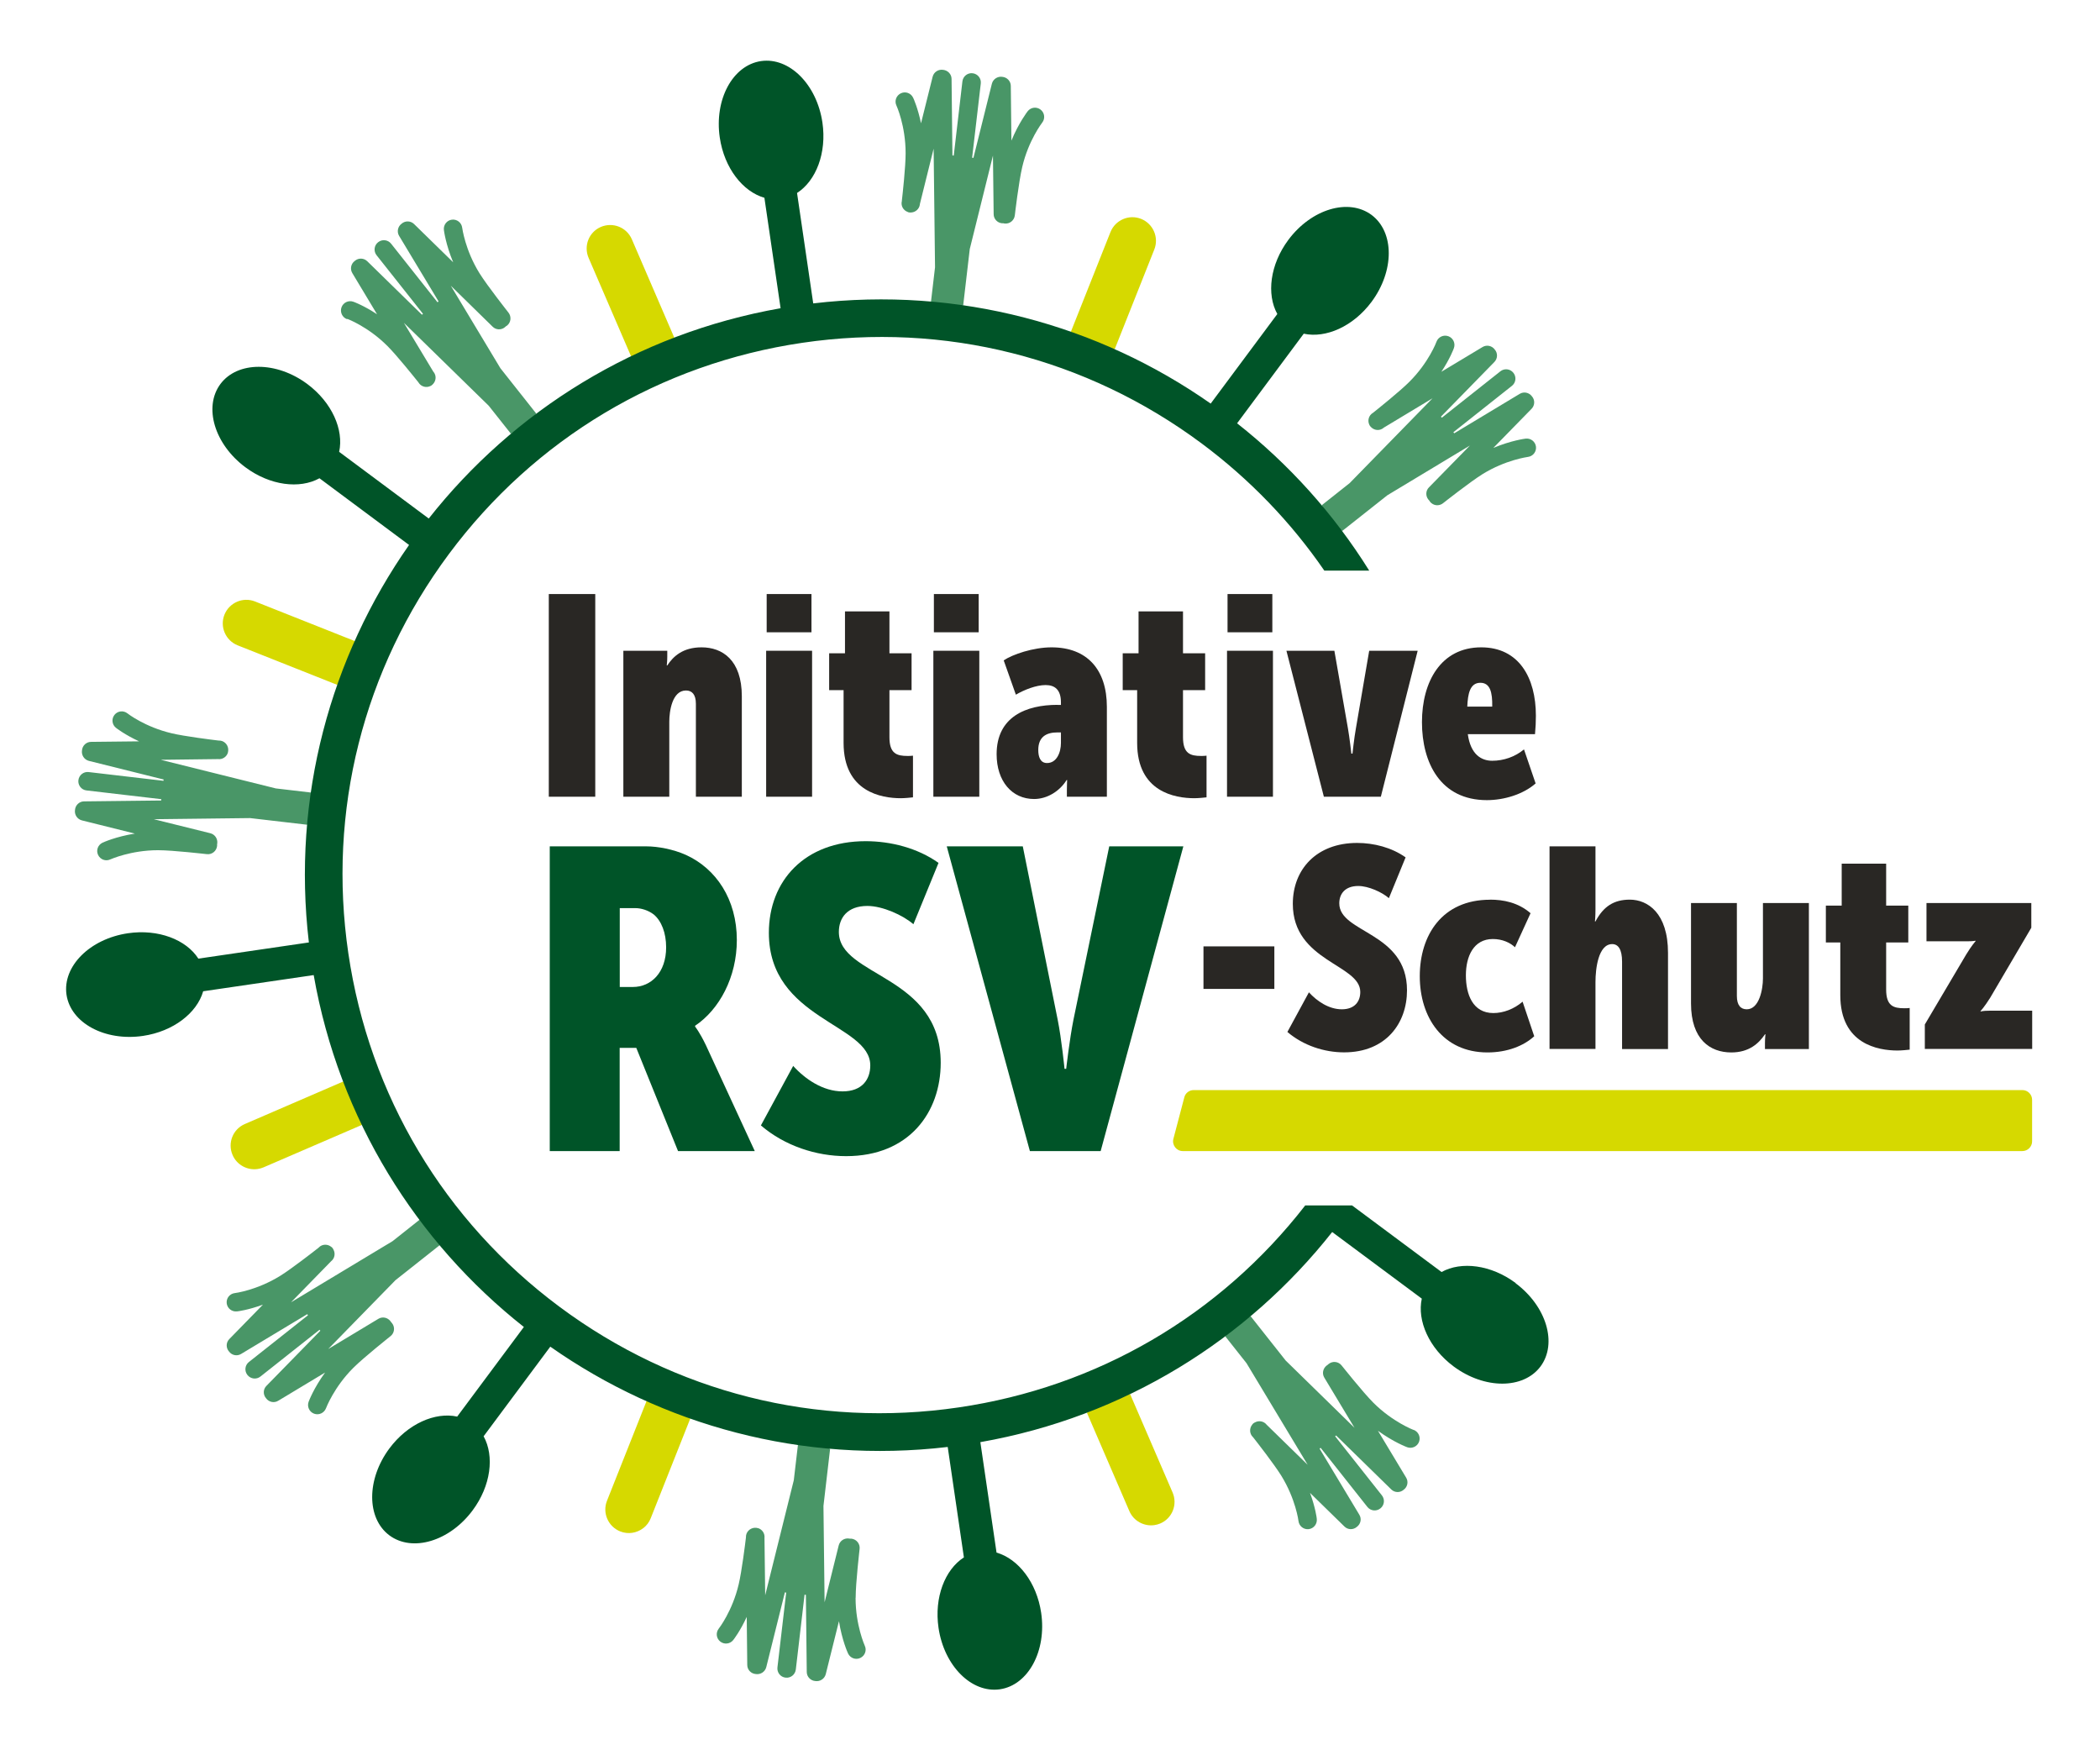
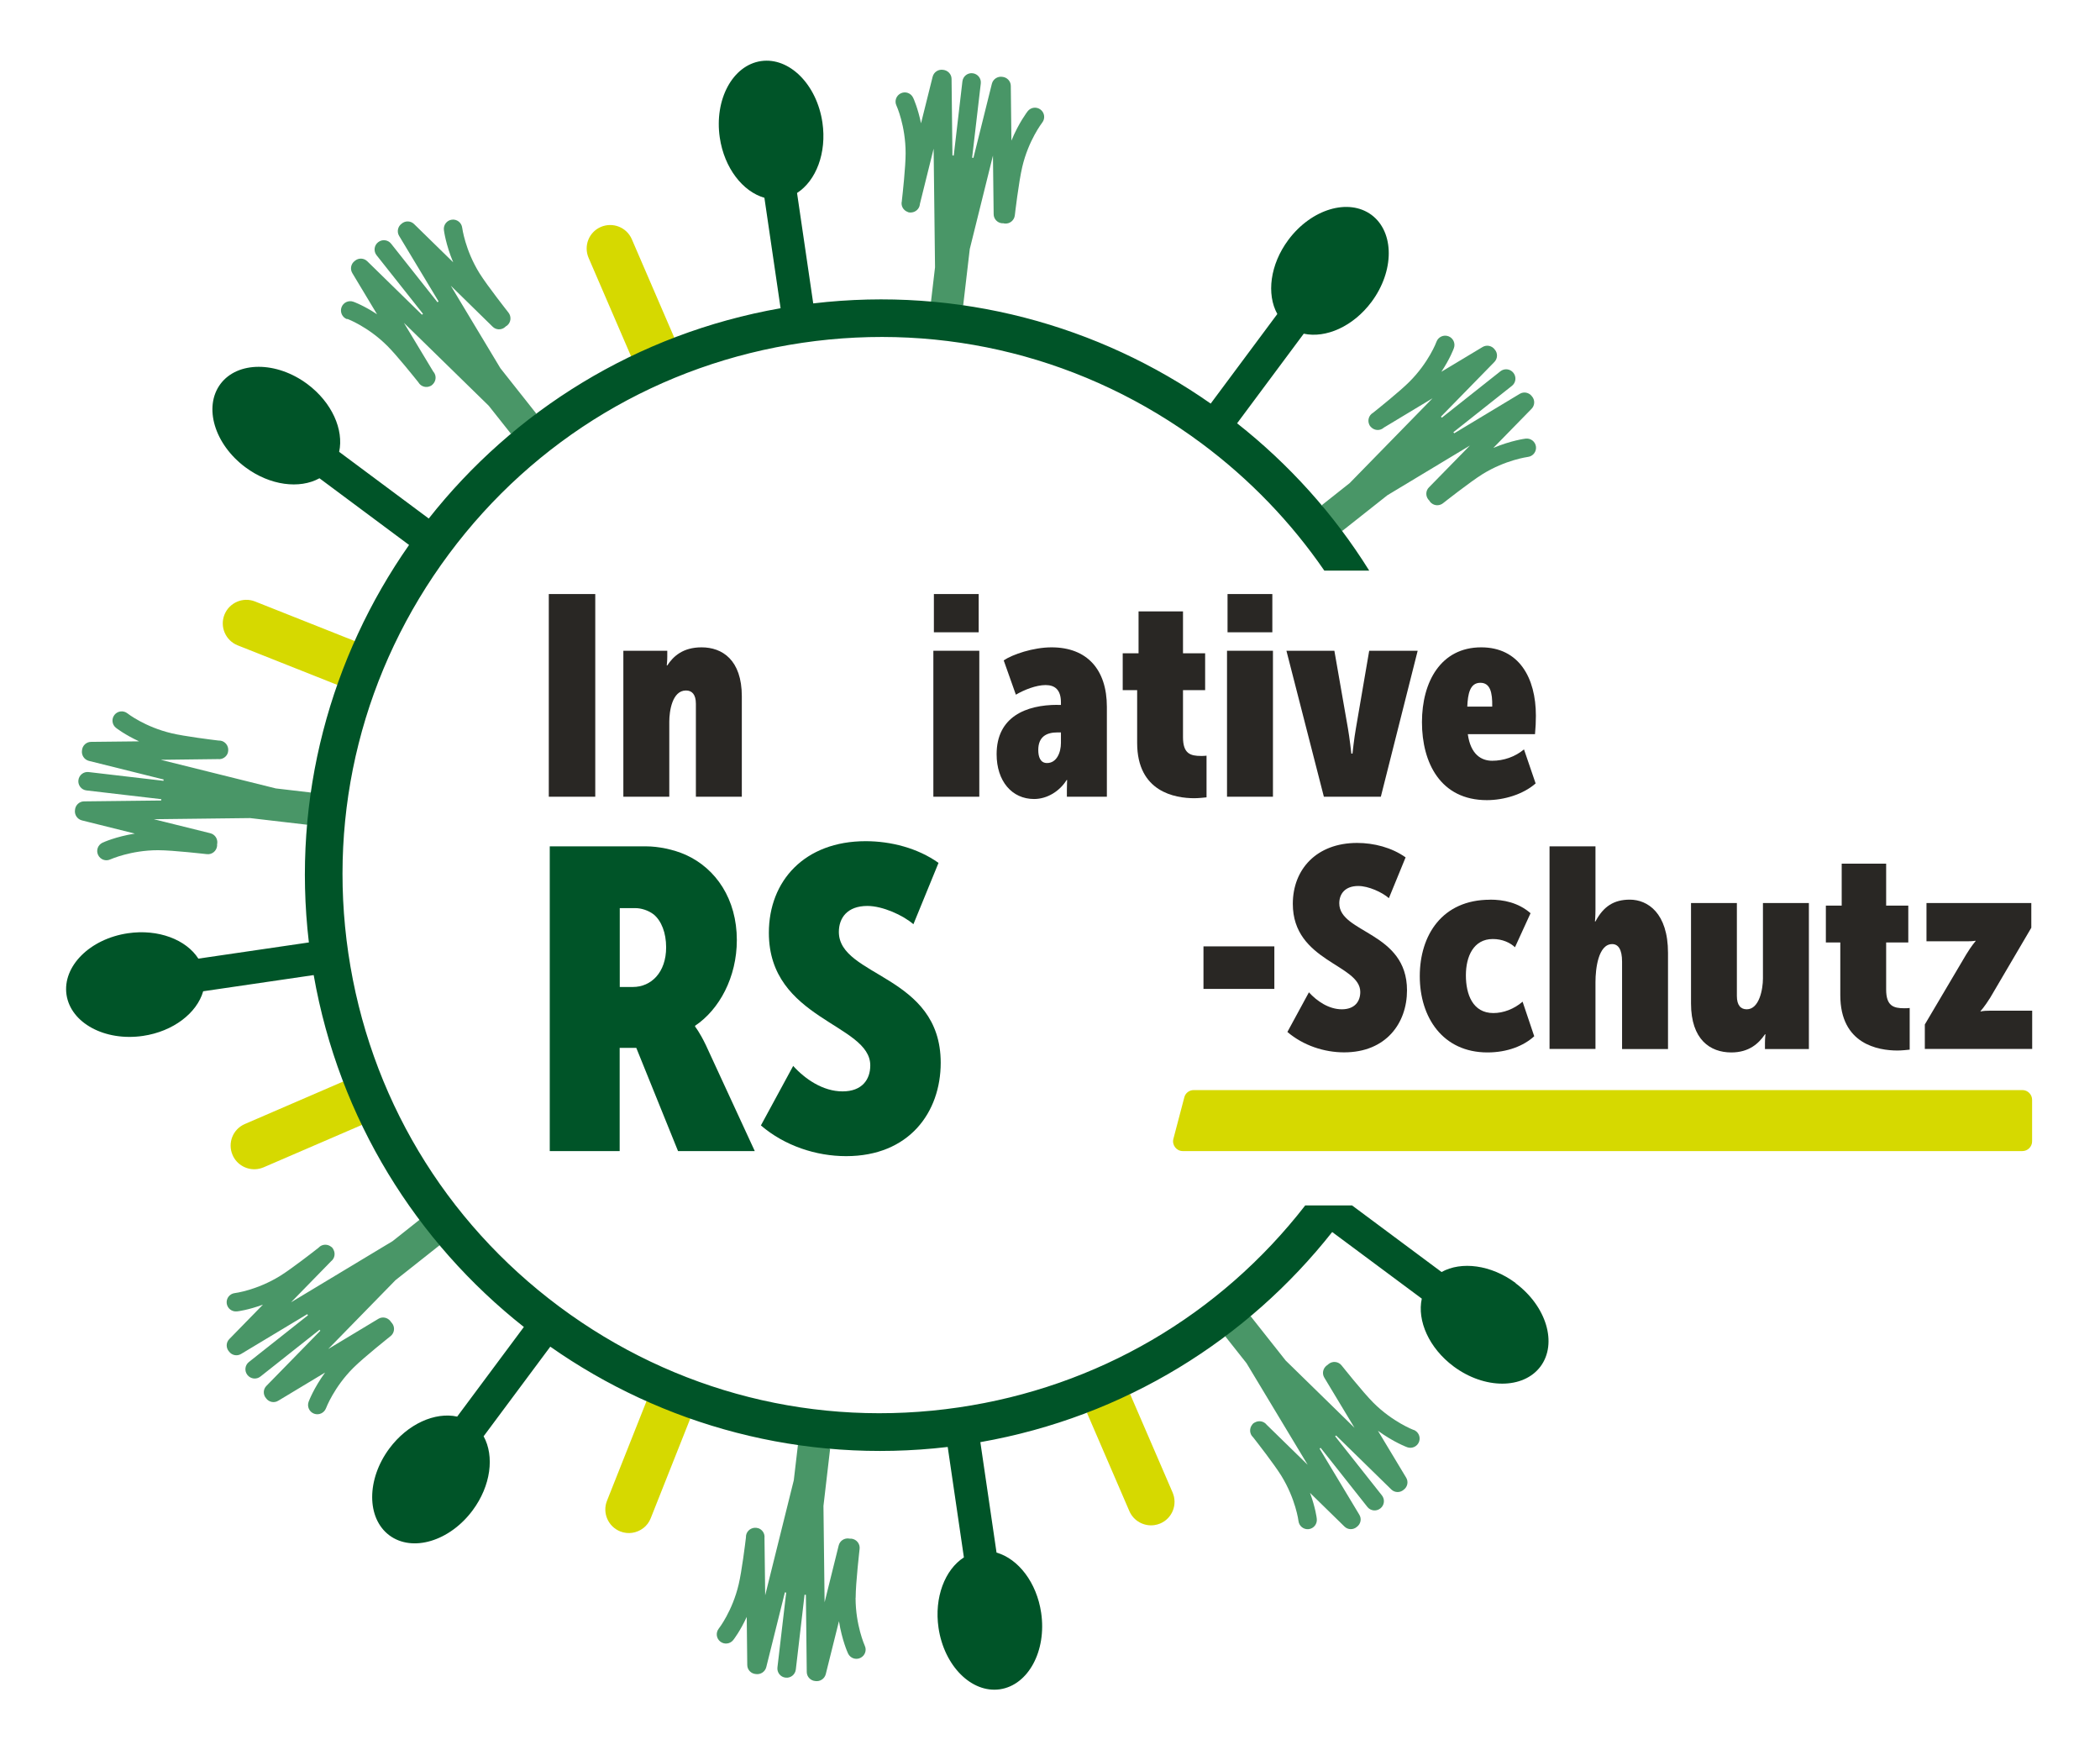
<svg xmlns="http://www.w3.org/2000/svg" id="Ebene_1" viewBox="0 0 240 200">
  <defs>
    <style>.cls-1{fill:#005428;}.cls-2{fill:#d6d900;}.cls-3{fill:#292724;}.cls-4{fill:#499667;}</style>
  </defs>
  <path class="cls-3" d="m137.54,108.14h8.1v4.86h-8.1v-4.86Z" />
-   <path class="cls-3" d="m149.59,113.39c.91,1,2.27,1.94,3.76,1.94s2.11-.91,2.11-1.98c0-3.17-7.71-3.47-7.71-10.07,0-3.95,2.72-6.96,7.35-6.96,1.91,0,3.95.52,5.54,1.65l-1.91,4.66c-.78-.68-2.33-1.39-3.5-1.39-1.52,0-2.17.91-2.17,1.98,0,3.43,7.74,3.24,7.74,9.94,0,3.76-2.4,7.09-7.19,7.09-2.27,0-4.66-.78-6.48-2.33l2.46-4.53Z" />
+   <path class="cls-3" d="m149.59,113.39c.91,1,2.27,1.94,3.76,1.94s2.11-.91,2.11-1.98c0-3.17-7.71-3.47-7.71-10.07,0-3.95,2.72-6.96,7.35-6.96,1.91,0,3.95.52,5.54,1.65l-1.91,4.66c-.78-.68-2.33-1.39-3.5-1.39-1.52,0-2.17.91-2.17,1.98,0,3.43,7.74,3.24,7.74,9.94,0,3.76-2.4,7.09-7.19,7.09-2.27,0-4.66-.78-6.48-2.33l2.46-4.53" />
  <path class="cls-3" d="m170.29,102.8c1.52,0,3.21.32,4.63,1.55l-1.78,3.89c-.55-.52-1.43-.94-2.53-.94-2.2,0-3.08,1.98-3.08,4.15s.78,4.31,3.14,4.31c1.13,0,2.36-.45,3.34-1.3l1.33,3.95c-1.2,1.1-3.08,1.85-5.34,1.85-5.12,0-7.74-4.02-7.74-8.71s2.56-8.74,8.03-8.74Z" />
  <path class="cls-3" d="m177.09,96.71h5.25v7.19c0,.81-.06,1.39-.06,1.39h.06c.91-1.72,2.11-2.49,3.92-2.49,2.04,0,4.37,1.52,4.37,6.09v10.98h-5.25v-9.98c0-1.43-.45-2.01-1.13-2.01-1.59,0-1.91,2.82-1.91,4.34v7.64h-5.25v-23.16Z" />
  <path class="cls-3" d="m193.25,103.19h5.25v10.62c0,1.07.45,1.52,1.13,1.52,1.43,0,1.85-2.3,1.85-3.53v-8.61h5.25v16.68h-5.02v-.68c0-.55.06-1,.06-1h-.06c-.71,1.04-1.81,2.07-3.85,2.07-2.4,0-4.6-1.46-4.6-5.6v-11.47Z" />
  <path class="cls-3" d="m210.32,107.69h-1.65v-4.21h1.81v-4.79h5.08v4.79h2.53v4.21h-2.53v5.38c0,1.88.84,2.14,2.07,2.14.13,0,.42,0,.62-.03v4.76c-.23.03-.97.1-1.39.1-2.2,0-6.54-.71-6.54-6.32v-6.02Z" />
  <path class="cls-3" d="m219.97,117.08l4.73-8c.65-1.07,1.07-1.52,1.07-1.52v-.07s-.19.07-.97.07h-4.63v-4.37h11.98v2.82l-4.7,8c-.65,1.04-1.1,1.52-1.1,1.52v.06s.19-.1,1.04-.1h4.86v4.37h-12.27v-2.79Z" />
  <path class="cls-2" d="m231.13,124.56h-94.71c-.5,0-.95.34-1.07.83l-1.25,4.75c-.18.7.35,1.39,1.07,1.39h95.96c.61,0,1.11-.5,1.11-1.11v-4.75c0-.61-.5-1.11-1.11-1.11Z" />
  <path class="cls-3" d="m62.72,67.88h5.31v23.16h-5.31v-23.16Z" />
  <path class="cls-3" d="m71.24,74.36h5.02v.68c0,.52-.06,1-.06,1h.06c.68-1.04,1.78-2.07,3.92-2.07,2.36,0,4.6,1.43,4.6,5.6v11.47h-5.25v-10.62c0-1.07-.45-1.52-1.13-1.52-1.59,0-1.91,2.4-1.91,3.56v8.58h-5.25v-16.68Z" />
-   <path class="cls-3" d="m87.56,74.36h5.25v16.68h-5.25v-16.68Zm.06-6.48h5.12v4.37h-5.12v-4.37Z" />
-   <path class="cls-3" d="m96.41,78.86h-1.65v-4.21h1.81v-4.79h5.08v4.79h2.53v4.21h-2.53v5.38c0,1.88.84,2.14,2.07,2.14.13,0,.42,0,.62-.03v4.76c-.23.03-.97.1-1.39.1-2.2,0-6.54-.71-6.54-6.32v-6.02Z" />
  <path class="cls-3" d="m106.67,74.36h5.25v16.68h-5.25v-16.68Zm.06-6.48h5.12v4.37h-5.12v-4.37Z" />
  <path class="cls-3" d="m120.86,80.55h.39v-.29c0-1.46-.71-1.98-1.75-1.98-1.1,0-2.46.55-3.4,1.1l-1.39-3.92c1-.68,3.37-1.49,5.47-1.49,4.05,0,6.32,2.53,6.32,6.8v10.27h-4.57v-.78c0-.55.03-1.13.03-1.13h-.06c-.78,1.26-2.2,2.17-3.72,2.17-2.53,0-4.28-2.04-4.28-5.12,0-4.28,3.37-5.64,6.96-5.64Zm-1.2,6.64c1.1,0,1.59-1.2,1.59-2.3v-1.2h-.39c-1.3,0-2.2.52-2.2,2.01,0,.78.23,1.49,1,1.49Z" />
  <path class="cls-3" d="m129.96,78.86h-1.65v-4.21h1.81v-4.79h5.08v4.79h2.53v4.21h-2.53v5.38c0,1.88.84,2.14,2.07,2.14.13,0,.42,0,.62-.03v4.76c-.23.03-.97.1-1.39.1-2.2,0-6.54-.71-6.54-6.32v-6.02Z" />
  <path class="cls-3" d="m140.23,74.36h5.25v16.68h-5.25v-16.68Zm.06-6.48h5.12v4.37h-5.12v-4.37Z" />
  <path class="cls-3" d="m147.03,74.36h5.47l1.55,8.87c.19,1.07.39,2.88.39,2.88h.13s.19-1.78.39-2.88l1.52-8.87h5.54l-4.21,16.68h-6.51l-4.28-16.68Z" />
  <path class="cls-3" d="m169.28,73.97c4.31,0,6.25,3.47,6.25,7.81,0,.68-.03,1.36-.1,2.11h-7.68c.32,2.33,1.55,3.04,2.79,3.04,1.3,0,2.62-.45,3.63-1.3l1.33,3.89c-1.43,1.26-3.63,1.91-5.57,1.91-5.31,0-7.42-4.28-7.42-8.91s2.17-8.55,6.77-8.55Zm1.26,6.77c.03-1.62-.23-2.72-1.36-2.72-1.2,0-1.43,1.3-1.49,2.72h2.85Z" />
  <path class="cls-1" d="m62.83,96.71h11.01c1.36,0,3.12.34,4.53.97,3.46,1.56,5.84,5.07,5.84,9.74,0,4.24-2,7.94-4.77,9.79v.1s.49.58,1.22,2.09l5.6,12.13h-8.77l-4.77-11.79h-1.9v11.79h-7.99v-34.82Zm9.5,16.07c2.09,0,3.8-1.66,3.8-4.53,0-1.66-.54-3.02-1.41-3.75-.63-.49-1.46-.73-2.09-.73h-1.8v9.01h1.51Z" />
  <path class="cls-1" d="m90.64,121.79c1.36,1.51,3.41,2.92,5.65,2.92s3.17-1.36,3.17-2.97c0-4.77-11.59-5.21-11.59-15.15,0-5.94,4.09-10.47,11.06-10.47,2.87,0,5.94.78,8.33,2.48l-2.87,7.01c-1.17-1.02-3.51-2.09-5.26-2.09-2.29,0-3.26,1.36-3.26,2.97,0,5.16,11.64,4.87,11.64,14.95,0,5.65-3.6,10.67-10.81,10.67-3.41,0-7.01-1.17-9.74-3.51l3.7-6.82Z" />
-   <path class="cls-1" d="m108.22,96.71h8.67l3.99,19.82c.44,2.19.78,5.6.78,5.6h.19s.39-3.41.83-5.6l4.09-19.82h8.47l-9.45,34.82h-8.09l-9.5-34.82Z" />
-   <path class="cls-2" d="m127.4,39.89l4.52-11.38c.55-1.38-.13-2.95-1.51-3.5-1.38-.55-2.95.13-3.5,1.51l-4.52,11.38c1.54,1.38,3.23,1.9,5,1.99Z" />
  <path class="cls-2" d="m38.55,78.25c1.08-.97,2.08-3.34,1.99-5l-11.39-4.52c-1.38-.55-2.95.13-3.5,1.51-.55,1.38.13,2.95,1.51,3.5l11.39,4.52Z" />
  <path class="cls-2" d="m72.11,40.71c1.83-.1,3.7-.92,4.95-2.13l-4.85-11.24c-.59-1.37-2.17-1.99-3.54-1.41-1.37.59-1.99,2.17-1.4,3.54l4.85,11.24Z" />
  <path class="cls-2" d="m129.17,159.3c-1.79.31-3.41,1.15-4.95,2.13l4.85,11.24c.49,1.14,1.69,1.77,2.86,1.6.23-.03.46-.1.68-.19,1.37-.59,1.99-2.17,1.4-3.54l-4.85-11.23Z" />
  <path class="cls-2" d="m73.89,160.1l-4.52,11.39c-.55,1.38.13,2.95,1.51,3.5.46.18.93.23,1.38.16.92-.14,1.75-.74,2.11-1.67l4.52-11.39c-1.3-1.54-3.39-2.13-5-1.99Z" />
  <path class="cls-2" d="m39.23,123.58l-11.25,4.86c-1.37.59-1.99,2.17-1.4,3.54.49,1.14,1.69,1.77,2.86,1.6.23-.03.46-.1.68-.19l11.24-4.85c.15-1.96-.88-3.87-2.13-4.95Z" />
  <path class="cls-4" d="m39.7,36.44s2.37.88,4.59,3.11c1.07,1.07,3.04,3.53,3.52,4.13l.02.03c.28.47.88.64,1.36.4.01,0,.03-.01.04-.02.01,0,.03-.01.04-.02.04-.02.08-.05.11-.08,0,0,0,0,0,0,0,0,0,0,0,0t0,0s.07-.06.1-.1c.01-.01.02-.02.03-.03.34-.38.37-.95.04-1.36,0,0-.02-.02-.03-.03l-3.36-5.58,9.69,9.47,2.53,3.19c1.31-.47,2.35-1.29,2.9-2.3l-4.09-5.17-5.67-9.43,4.78,4.68c.38.38.98.4,1.39.07.04-.03.07-.06.1-.09,0,0,.01-.01.02-.02.04-.02.09-.05.13-.08t0,0c.46-.36.53-1.03.17-1.49-.02-.03-2.41-3.05-3.32-4.51-1.64-2.65-1.96-5.15-1.97-5.19-.07-.58-.6-.99-1.17-.92-.58.07-.99.6-.92,1.18.01.09.21,1.65,1.06,3.69l-4.47-4.37c-.39-.38-1.01-.4-1.42-.04-.44.32-.57.92-.29,1.39l4.51,7.49-.12.1-5.3-6.69c-.36-.46-1.03-.54-1.49-.17-.46.36-.54,1.03-.17,1.49l5.3,6.69-.12.1-6.25-6.11c-.39-.38-1.01-.4-1.42-.04-.44.32-.57.92-.29,1.39l2.83,4.71c-1.48-.98-2.63-1.41-2.7-1.43-.55-.2-1.16.08-1.36.63-.2.55.08,1.16.63,1.36Z" />
  <path class="cls-4" d="m24.07,95.22l-6.49-1.61,11-.13,6.52.76c.66-.84,1.26-2.06.43-3.68l-4.01-.47-13.15-3.27,6.51-.08s.03,0,.04,0c.52.06.99-.27,1.13-.75,0-.01,0-.03,0-.04.01-.04.02-.09.03-.14h0s0,0,0,0c0,0,0,0,0,0,0-.04,0-.09,0-.14,0-.02,0-.03,0-.05,0-.02,0-.03,0-.05-.06-.54-.51-.96-1.06-.95h-.04c-.76-.09-3.89-.48-5.36-.83-3.06-.72-5.04-2.26-5.06-2.28-.46-.36-1.12-.28-1.48.18-.36.46-.28,1.12.18,1.48.06.05,1.03.8,2.64,1.54l-5.49.06c-.55,0-1,.43-1.04.98-.08.53.25,1.05.78,1.19l8.55,2.13-.02.15-8.55-1c-.58-.07-1.1.35-1.17.93-.07.58.35,1.11.93,1.17l8.55,1-.02.15-8.81.1c-.55,0-1,.44-1.04.98-.08.53.25,1.05.78,1.19l6.06,1.51c-2.18.35-3.61,1-3.69,1.04-.53.25-.76.87-.51,1.4.25.53.87.76,1.4.51.03-.01,2.34-1.05,5.45-1.05,1.72,0,5.54.45,5.58.45.58.07,1.1-.35,1.17-.93t0,0c0-.05,0-.1,0-.15,0,0,0-.02,0-.03.01-.04.02-.09.02-.13.06-.52-.27-1.02-.8-1.15Z" />
  <path class="cls-4" d="m103.5,17.52c0,1.51-.34,4.65-.43,5.41v.04c-.14.54.16,1.07.67,1.25.01,0,.03.01.04.02.02,0,.03.01.05.02.04.01.09.02.13.02,0,0,0,0,0,0,0,0,0,0,0,0t0,0s.09,0,.14,0c.01,0,.03,0,.04,0,.5-.03.93-.41.99-.93,0,0,0-.03,0-.04l1.57-6.32.16,13.55-.46,3.92c1.19.65,2.49.71,3.68.43l.75-6.43,2.65-10.68.08,6.69c0,.54.41.98.93,1.04.04,0,.09,0,.14,0,0,0,.02,0,.03,0,.05.01.1.03.15.03h0c.58.07,1.1-.35,1.17-.93,0-.04.45-3.86.85-5.54.71-3.03,2.26-5.03,2.28-5.06.36-.46.28-1.12-.18-1.48-.46-.36-1.12-.28-1.48.18-.05.07-1.02,1.32-1.86,3.36l-.07-6.25c0-.55-.43-.99-.97-1.04-.53-.08-1.05.25-1.19.78l-2.11,8.48-.15-.02.99-8.48c.07-.58-.35-1.1-.93-1.17-.58-.07-1.1.35-1.17.93l-.99,8.48-.15-.02-.1-8.74c0-.55-.44-.99-.97-1.04-.54-.08-1.05.25-1.19.78l-1.33,5.33c-.36-1.74-.86-2.85-.9-2.92-.25-.53-.87-.76-1.4-.51-.53.25-.76.87-.51,1.4.01.02,1.05,2.3,1.05,5.45Z" />
  <path class="cls-4" d="m151.1,57.77c.3,1.42,1.11,2.23,2.3,2.9l5.16-4.08,9.43-5.68-4.68,4.78c-.38.38-.4.98-.07,1.39.03.04.06.07.09.1,0,0,.01.01.02.02.02.04.05.09.08.13h0c.36.46,1.03.54,1.49.17.03-.02,3.05-2.41,4.51-3.32,2.65-1.64,5.15-1.96,5.19-1.97.58-.07.99-.6.92-1.17-.07-.58-.6-.99-1.18-.92-.09.01-1.65.21-3.69,1.06l4.37-4.47c.38-.39.4-1.01.04-1.42-.32-.44-.92-.57-1.39-.29l-7.49,4.51-.1-.12,6.69-5.3c.46-.36.54-1.03.17-1.49-.36-.46-1.03-.54-1.49-.17l-6.69,5.3-.1-.12,6.11-6.25c.38-.39.4-1.01.04-1.42-.32-.44-.92-.57-1.39-.29l-4.71,2.83c.98-1.48,1.41-2.63,1.43-2.7.2-.55-.08-1.16-.63-1.36-.55-.2-1.16.08-1.36.63,0,.02-.88,2.37-3.11,4.59-1.07,1.07-3.53,3.04-4.13,3.52l-.03.02c-.47.28-.64.88-.4,1.36,0,.01.01.03.02.04,0,.01.01.03.02.04.02.04.05.08.08.11,0,0,0,0,0,0,0,0,0,0,0,0t0,0s.06.07.1.1c.01.01.02.02.03.03.38.34.95.37,1.36.04,0,0,.02-.02.03-.03l5.58-3.36-9.47,9.69-3.18,2.52Z" />
  <path class="cls-4" d="m50.25,142.28c-.15-1.49-.82-2.57-2.3-2.9l-3.08,2.44-11.61,6.99,4.55-4.66s.03-.02.03-.03c.41-.32.51-.89.27-1.33,0-.01-.02-.02-.02-.04-.02-.04-.05-.08-.07-.12h0s0,0,0,0c0,0,0,0,0,0-.03-.04-.06-.07-.09-.1-.01-.01-.03-.02-.04-.03-.01-.01-.02-.02-.04-.03-.42-.34-1.04-.32-1.42.08l-.03.03c-.6.47-3.09,2.41-4.38,3.21-2.67,1.65-5.16,1.97-5.19,1.97-.58.07-.99.6-.92,1.17.07.58.6.99,1.18.92.08,0,1.29-.16,2.96-.77l-3.84,3.93c-.39.39-.4,1.01-.04,1.42.32.44.92.57,1.39.28l7.55-4.54.09.12-6.75,5.34c-.46.36-.54,1.03-.17,1.49s1.03.54,1.49.17l6.75-5.34.09.11-6.16,6.3c-.39.39-.4,1.01-.04,1.42.32.44.92.57,1.39.28l5.35-3.22c-1.3,1.79-1.85,3.26-1.88,3.34-.2.55.08,1.16.63,1.36.55.2,1.15-.08,1.36-.63.01-.03.91-2.4,3.11-4.6,1.22-1.22,4.23-3.6,4.26-3.63.46-.36.54-1.03.17-1.49h0s-.07-.07-.1-.11c0,0,0-.02-.01-.02-.02-.04-.05-.08-.08-.11-.33-.41-.91-.53-1.37-.25l-5.73,3.45,7.69-7.87,5.07-4.01Z" />
  <path class="cls-4" d="m161.56,163.4s-2.4-.91-4.6-3.11c-1.22-1.22-3.6-4.23-3.63-4.26-.36-.46-1.03-.54-1.49-.17t0,0s-.07.07-.11.1c0,0-.02,0-.02.01-.04.02-.08.05-.11.08-.41.33-.53.91-.25,1.37l3.45,5.73-7.87-7.69-4-5.06c-1.49.62-2.15,1.23-2.9,2.3l2.43,3.07,6.99,11.61-4.66-4.55s-.02-.03-.03-.03c-.32-.41-.89-.51-1.33-.27-.01,0-.02.02-.04.02-.04.02-.08.05-.12.07h0s0,0,0,0c0,0,0,0,0,0-.04.03-.07.06-.1.09-.01.01-.02.03-.03.04-.01.01-.02.02-.03.04-.34.42-.32,1.04.08,1.42l.03.03c.47.6,2.41,3.09,3.21,4.38,1.65,2.67,1.97,5.16,1.97,5.19.07.58.6.99,1.17.92.58-.07.99-.6.92-1.18,0-.08-.16-1.29-.77-2.96l3.93,3.84c.39.39,1.01.4,1.42.04.44-.32.57-.92.28-1.39l-4.54-7.55.12-.09,5.34,6.75c.36.46,1.03.54,1.49.17.46-.36.54-1.03.17-1.49l-5.34-6.75.11-.09,6.3,6.16c.39.39,1.01.4,1.42.04.44-.32.57-.92.28-1.39l-3.22-5.35c1.79,1.3,3.26,1.85,3.34,1.88.55.2,1.16-.08,1.36-.63.2-.55-.08-1.15-.63-1.36Z" />
  <path class="cls-4" d="m97.79,182.57c0-1.72.45-5.54.45-5.58.07-.58-.35-1.1-.93-1.17t0,0c-.05,0-.1,0-.15,0,0,0-.02,0-.03,0-.04-.01-.09-.02-.13-.02-.52-.06-1.02.27-1.15.8l-1.61,6.49-.13-11.01.76-6.52c-1.35-.61-2.52-.79-3.68-.43l-.47,4.01-3.27,13.15-.08-6.51s0-.03,0-.04c.06-.52-.27-.99-.75-1.13-.01,0-.03,0-.04,0-.04-.01-.09-.02-.14-.03t0,0s0,0,0,0c0,0,0,0,0,0-.04,0-.09,0-.14,0-.02,0-.03,0-.05,0-.02,0-.03,0-.05,0-.54.06-.96.51-.95,1.06v.04c-.09.76-.48,3.89-.83,5.36-.72,3.06-2.26,5.04-2.28,5.06-.36.46-.28,1.12.18,1.48.46.36,1.12.28,1.48-.18.05-.06.8-1.03,1.54-2.64l.06,5.49c0,.55.43,1,.98,1.04.53.08,1.05-.25,1.19-.78l2.13-8.55.15.02-1,8.55c-.07.58.35,1.11.93,1.17.58.07,1.1-.35,1.17-.93l1-8.55.15.02.1,8.81c0,.55.44,1,.98,1.04.53.08,1.05-.25,1.19-.78l1.51-6.06c.35,2.18,1,3.61,1.04,3.69.25.53.87.76,1.4.51.53-.25.76-.87.51-1.4-.01-.03-1.05-2.34-1.05-5.45Z" />
  <path class="cls-1" d="m173.22,146.61c-2.82-2.1-6.22-2.51-8.47-1.26l-10.23-7.61s0,0,0,0c0,0,0,0,0,0h-5.35c-9.77,12.58-23.78,20.76-39.6,23.08-16.25,2.39-32.45-1.7-45.63-11.5-13.17-9.8-21.74-24.15-24.13-40.39-2.39-16.25,1.7-32.45,11.5-45.63,9.8-13.17,24.15-21.74,40.39-24.13,16.25-2.39,32.45,1.7,45.63,11.5,5.52,4.11,10.23,9.02,14.02,14.53h5.13c-4.05-6.49-9.18-12.17-15.11-16.84,0,0,.01,0,.02,0l7.61-10.23c2.52.55,5.65-.82,7.75-3.64,2.62-3.53,2.62-7.97,0-9.93-2.63-1.95-6.88-.68-9.51,2.85-2.1,2.82-2.51,6.22-1.26,8.47l-7.61,10.23s0,0,0,.01c-12.8-8.97-28.8-13.42-45.44-11.45,0,0,0,0,.01,0l-1.85-12.62c2.17-1.39,3.41-4.58,2.9-8.05-.64-4.35-3.78-7.49-7.02-7.02-3.24.48-5.35,4.39-4.71,8.74.51,3.47,2.62,6.17,5.1,6.88l1.85,12.62c-16.5,2.9-30.53,11.76-40.21,24.03l-10.24-7.62c.55-2.52-.82-5.65-3.64-7.75-3.53-2.62-7.97-2.62-9.93,0-1.95,2.63-.68,6.88,2.85,9.51,2.82,2.1,6.21,2.51,8.47,1.26l10.24,7.62h0c-8.96,12.8-13.41,28.79-11.45,45.42l-12.63,1.85c-1.39-2.17-4.58-3.41-8.05-2.9-4.35.64-7.49,3.78-7.02,7.02.48,3.24,4.39,5.35,8.74,4.71,3.47-.51,6.17-2.62,6.88-5.1l12.63-1.85h0c2.9,16.5,11.76,30.53,24.02,40.21h0l-7.62,10.24c-2.52-.55-5.65.82-7.75,3.64-2.62,3.53-2.62,7.97,0,9.93,2.63,1.95,6.88.68,9.51-2.85,2.1-2.82,2.51-6.21,1.26-8.47l7.62-10.24s0,0,0,0c12.79,8.97,28.79,13.42,45.42,11.46t0,0l1.85,12.62c-2.17,1.39-3.41,4.58-2.9,8.05.64,4.35,3.78,7.49,7.02,7.02,3.24-.48,5.35-4.39,4.71-8.74-.51-3.47-2.62-6.17-5.1-6.88l-1.85-12.62c16.5-2.9,30.53-11.75,40.21-24.01l10.24,7.61c-.55,2.52.82,5.65,3.64,7.75,3.53,2.62,7.97,2.62,9.93,0,1.95-2.63.68-6.88-2.85-9.51Z" />
</svg>